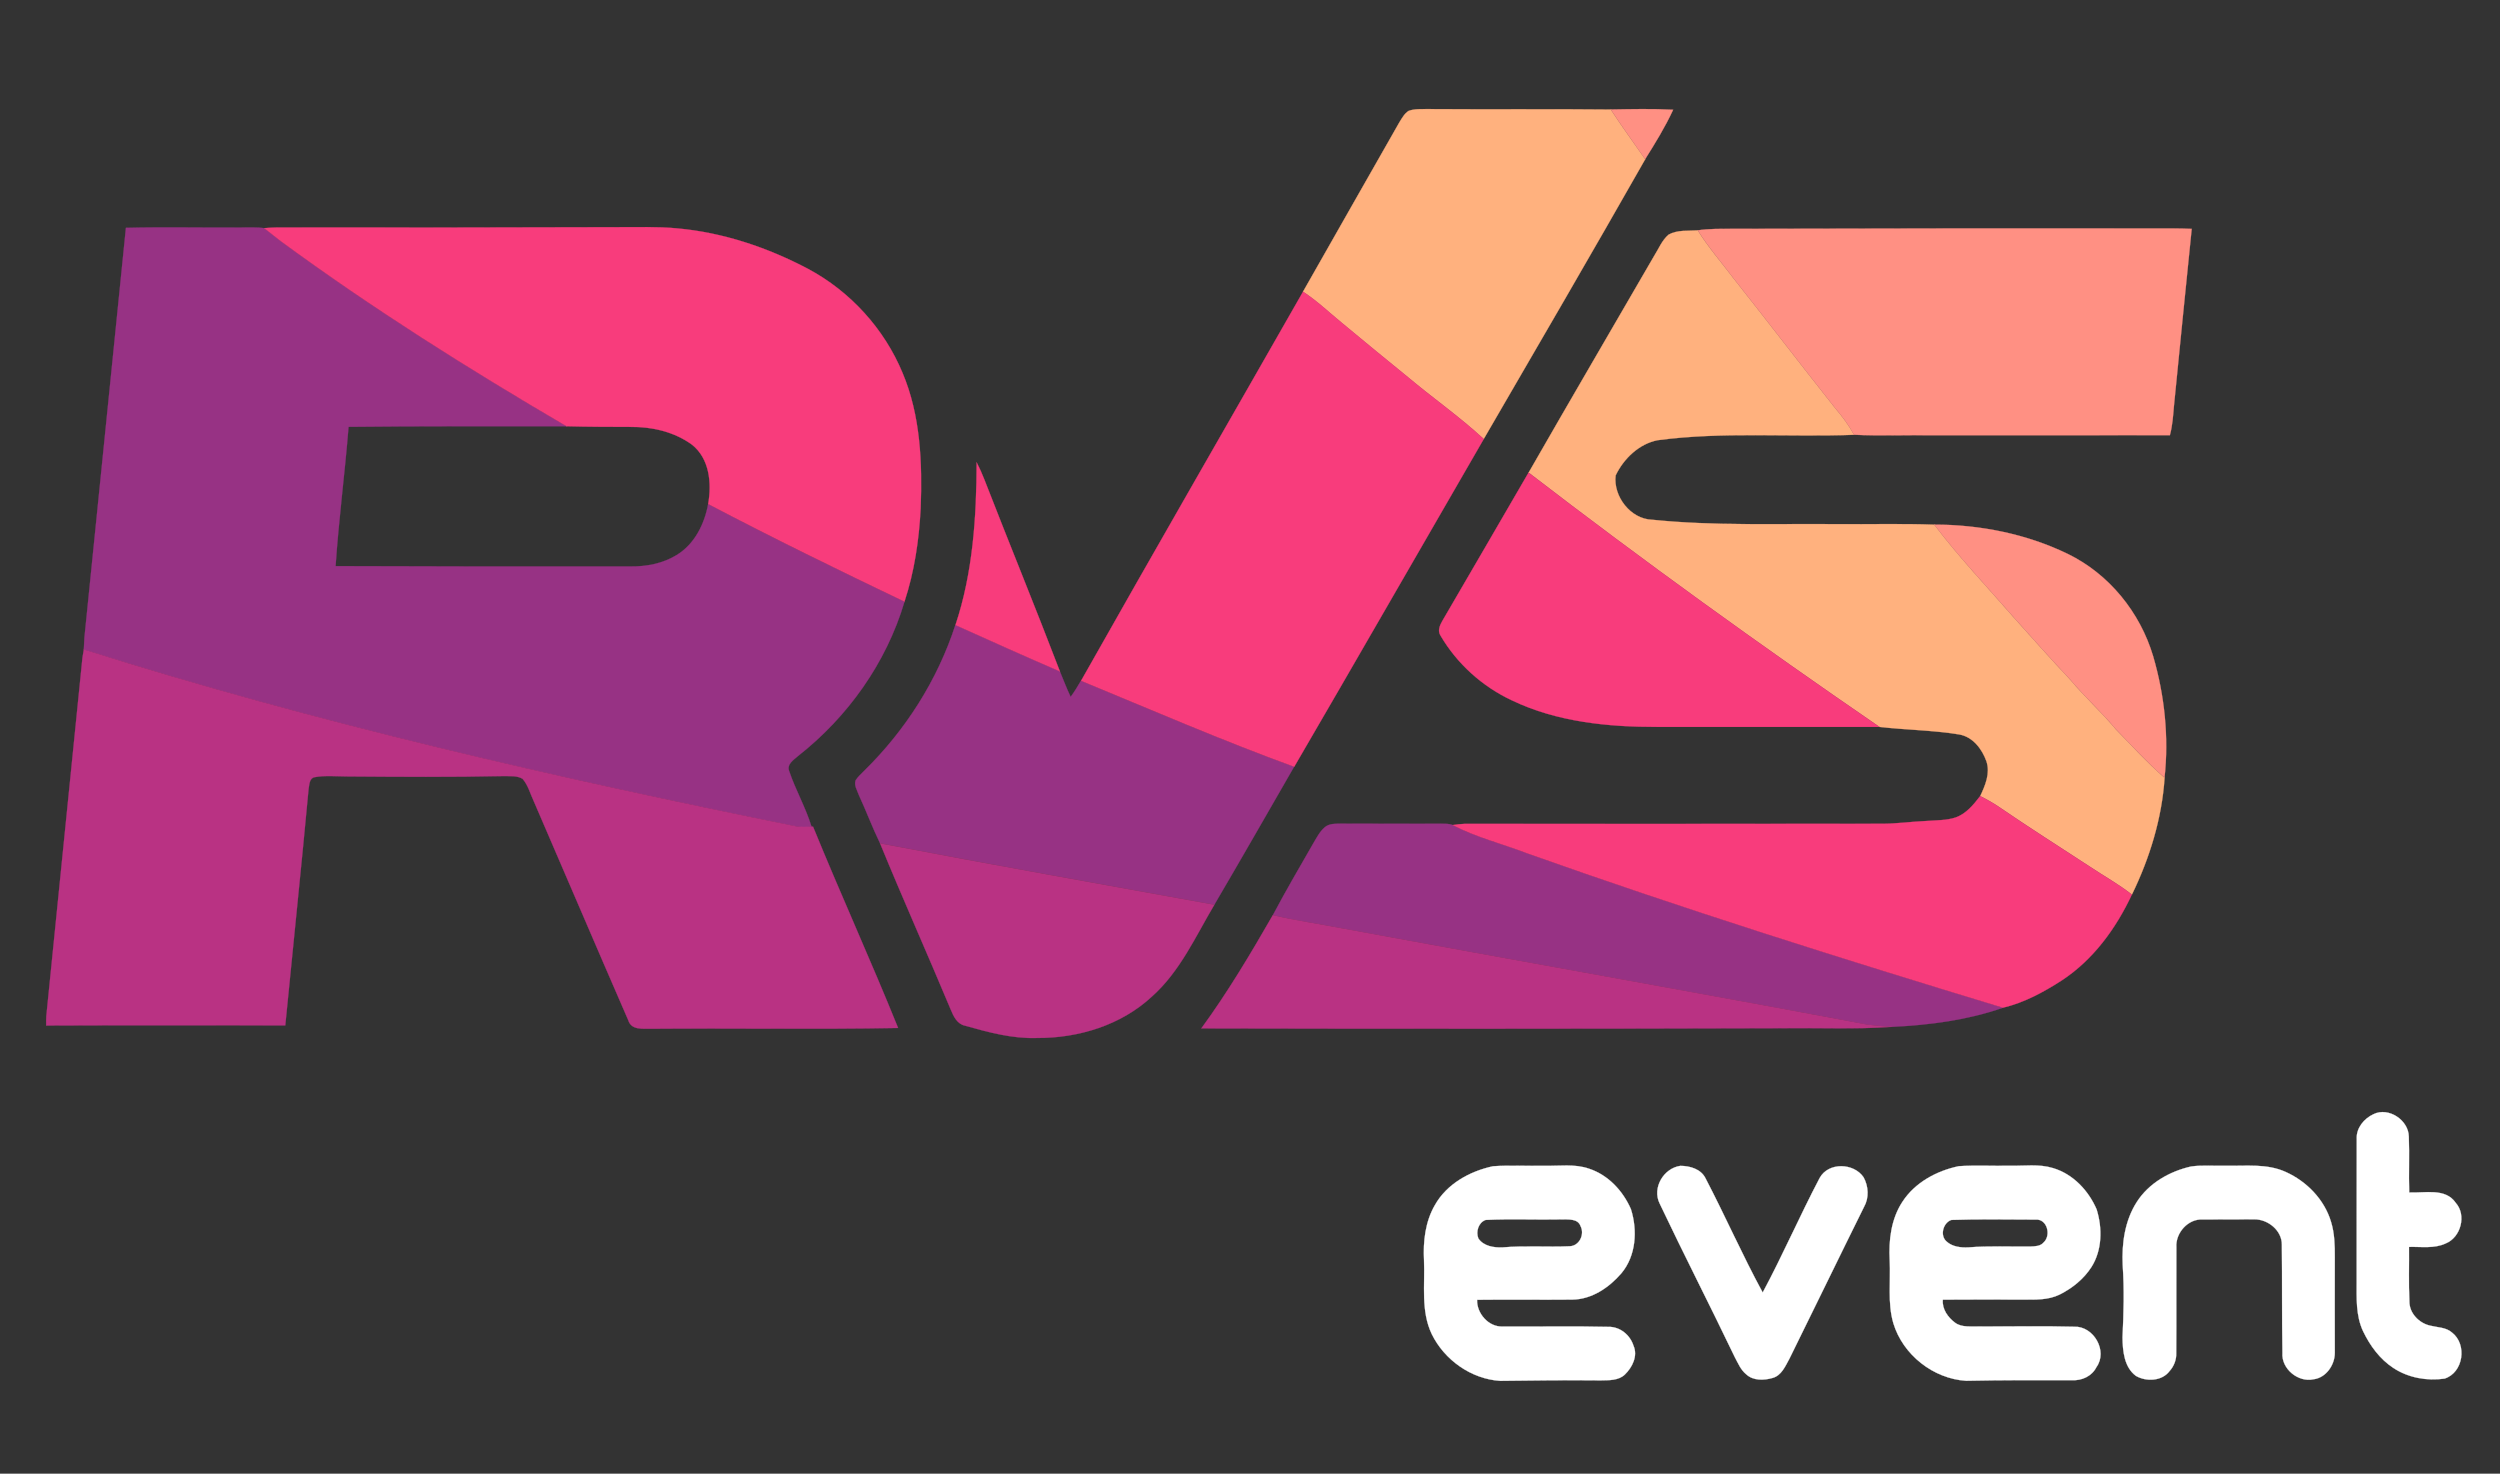
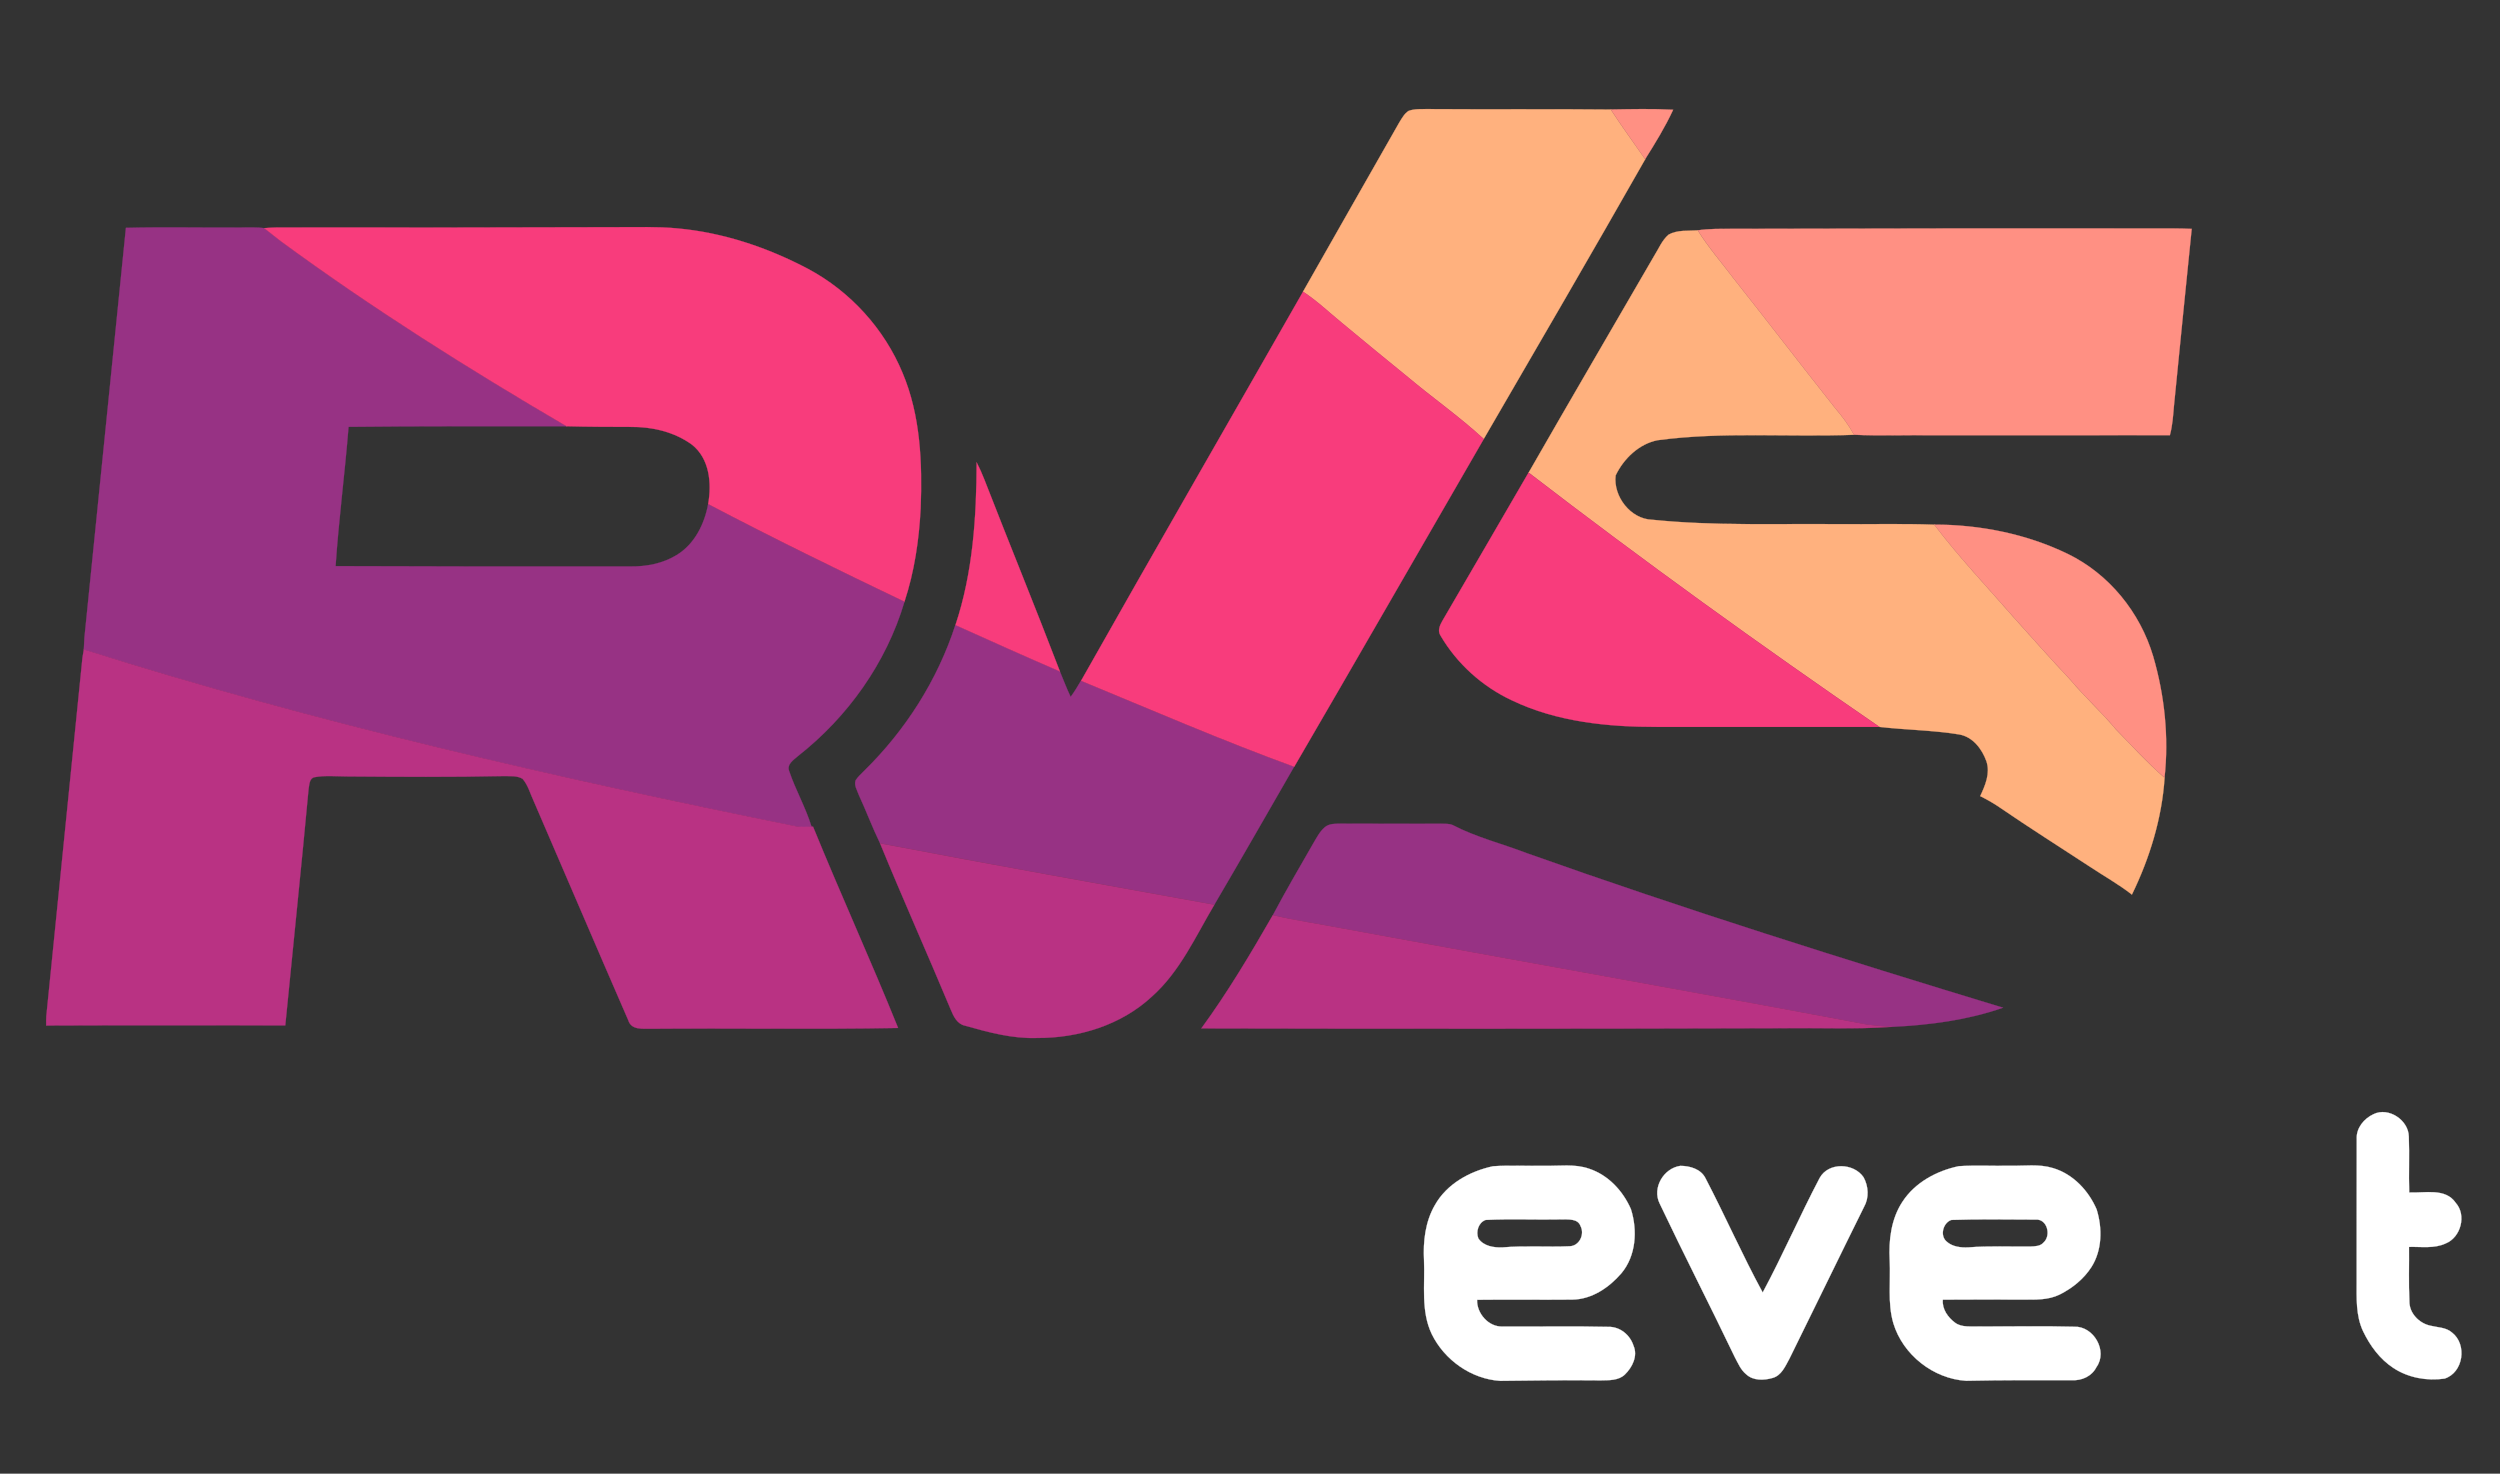
<svg xmlns="http://www.w3.org/2000/svg" version="1.1" id="Layer_1" x="0px" y="0px" width="380px" height="224px" viewBox="0 0 380 224" enable-background="new 0 0 380 224" xml:space="preserve">
  <rect x="0" y="0" width="380" height="224" fill="#333333" stroke="none" />
  <g>
    <path fill="#FFB17E" stroke="#FFB17E" stroke-width="0.037" stroke-miterlimit="10.43" d="M214.12,16.85   c0.95-0.34,1.98-0.25,2.98-0.27c9.25,0.07,18.5-0.03,27.74,0.07c1.66,2.57,3.49,5.04,5.23,7.56   c-8.09,14.23-16.33,28.38-24.55,42.53c-3.64-3.37-7.72-6.22-11.52-9.4c-3.37-2.75-6.74-5.49-10.08-8.28   c-1.94-1.59-3.76-3.34-5.87-4.71c4.86-8.61,9.79-17.17,14.66-25.77C213.11,17.95,213.47,17.25,214.12,16.85z" />
    <path fill="#FFB17E" stroke="#FFB17E" stroke-width="0.037" stroke-miterlimit="10.43" d="M253.63,35.66   c1.33-0.74,2.95-0.54,4.42-0.65c1.6,2.57,3.6,4.86,5.43,7.28c5.19,6.55,10.27,13.19,15.46,19.74c1.07,1.26,2.09,2.59,2.86,4.06   c-9.94,0.38-19.94-0.5-29.84,0.82c-2.84,0.56-5.16,2.81-6.38,5.35c-0.4,3.17,2.26,6.65,5.55,6.74c9.35,0.96,18.77,0.58,28.16,0.67   c4.9,0.04,9.81-0.1,14.72,0.08c3.75,4.95,8.05,9.47,12.13,14.16c2.83,3.16,5.65,6.34,8.56,9.43c2.19,2.62,4.74,4.91,6.93,7.54   c2.42,2.49,4.76,5.07,7.39,7.35c-0.41,6.17-2.27,12.21-4.97,17.75c-2.03-1.59-4.29-2.84-6.43-4.27c-4.56-2.99-9.18-5.9-13.68-8.99   c-0.94-0.65-1.93-1.2-2.95-1.71c0.77-1.63,1.55-3.47,0.95-5.28c-0.67-1.89-2.09-3.76-4.18-4.1c-4-0.65-8.08-0.68-12.09-1.14   c-18.1-12.41-35.92-25.26-53.32-38.65c6.31-11.01,12.72-21.96,19.08-32.94C252.12,37.81,252.62,36.52,253.63,35.66z" />
  </g>
  <g>
    <path fill="#FF9083" stroke="#FF9083" stroke-width="0.037" stroke-miterlimit="10.43" d="M244.84,16.64   c3.16-0.05,6.32-0.13,9.48,0.04c-1.21,2.62-2.73,5.08-4.26,7.52C248.33,21.68,246.5,19.21,244.84,16.64z" />
    <path fill="#FF9083" stroke="#FF9083" stroke-width="0.037" stroke-miterlimit="10.43" d="M258.06,35.01   c1.72-0.26,3.46-0.22,5.19-0.23c21.51-0.06,43.03-0.08,64.54-0.06c1.78,0,3.57-0.02,5.35,0.07c-0.92,8.97-1.81,17.95-2.7,26.92   c-0.13,1.49-0.22,2.99-0.62,4.44c-12.02,0.03-24.04,0-36.07,0.01c-3.99-0.05-7.98,0.12-11.96-0.08c-0.77-1.47-1.78-2.79-2.86-4.06   c-5.19-6.55-10.27-13.19-15.46-19.74C261.66,39.87,259.66,37.58,258.06,35.01z" />
    <path fill="#FF9083" stroke="#FF9083" stroke-width="0.037" stroke-miterlimit="10.43" d="M294,79.74   c6.95,0.01,13.98,1.4,20.25,4.43c6.31,3.05,11.04,8.89,13.03,15.58c1.74,5.96,2.4,12.29,1.73,18.46c-2.63-2.28-4.96-4.86-7.39-7.35   c-2.19-2.63-4.74-4.92-6.93-7.54c-2.91-3.09-5.73-6.26-8.56-9.43C302.05,89.21,297.76,84.7,294,79.74z" />
  </g>
  <g>
    <path fill="#973284" stroke="#973284" stroke-width="0.037" stroke-miterlimit="10.43" d="M19.14,34.63   c5.88-0.15,11.75,0,17.63-0.05c1.13,0.02,2.28-0.07,3.4,0.1c0.84,0.64,1.65,1.33,2.49,1.96c13.92,10.22,28.57,19.43,43.46,28.15   c-11.05,0.02-22.09-0.04-33.14,0.09c-0.56,7.06-1.5,14.1-1.97,21.17c14.95,0.06,29.89,0.07,44.84,0.05   c2.43,0.03,4.93-0.45,7.01-1.74c2.72-1.65,4.22-4.7,4.78-7.74c9.83,5.17,19.82,10.04,29.84,14.84c-2.75,9.27-8.6,17.5-16.19,23.46   c-0.65,0.58-1.74,1.24-1.34,2.28c0.97,2.89,2.52,5.55,3.41,8.48c-0.75,0.04-1.52,0.07-2.26-0.04   c-36.48-7.4-72.85-15.66-108.36-26.9c0.02-0.61,0.05-1.21,0.09-1.82C14.95,76.15,17.03,55.39,19.14,34.63z" />
    <path fill="#973284" stroke="#973284" stroke-width="0.037" stroke-miterlimit="10.43" d="M145.22,95   c5.28,2.38,10.56,4.75,15.88,7.05c0.54,1.29,1.03,2.61,1.64,3.88c0.57-0.79,1.08-1.61,1.56-2.45c10.76,4.44,21.46,9.08,32.4,13.07   c-4.03,6.99-8.03,14-12.12,20.96c-16.94-3.08-33.9-6.09-50.81-9.33c-1.17-2.4-2.1-4.91-3.22-7.33c-0.25-0.72-0.77-1.48-0.49-2.26   c0.37-0.54,0.85-0.98,1.31-1.44C137.64,111,142.5,103.38,145.22,95z" />
    <path fill="#973284" stroke="#973284" stroke-width="0.037" stroke-miterlimit="10.43" d="M201.37,125.74   c0.66-0.57,1.58-0.53,2.41-0.55c5.08,0.02,10.17,0.02,15.26,0.01c0.59,0.03,1.21-0.03,1.77,0.21c3.57,1.86,7.51,2.83,11.26,4.27   c23.91,8.5,48.12,16.12,72.39,23.49c-5.41,1.89-11.19,2.64-16.89,2.91c-1.19-0.07-2.37-0.17-3.55-0.31   c-26.6-5-53.26-9.72-79.88-14.64c-3.55-0.69-7.14-1.2-10.66-2.03c1.94-3.67,4.04-7.25,6.1-10.84   C200.11,127.38,200.57,126.42,201.37,125.74z" />
  </g>
  <g>
    <path fill="#F83C7C" stroke="#F83C7C" stroke-width="0.037" stroke-miterlimit="10.43" d="M40.17,34.68   c0.69-0.06,1.39-0.1,2.08-0.11c17.21,0.03,34.42,0.02,51.62-0.04c3.01,0.02,6.02-0.11,9.02,0.18c6.99,0.62,13.77,2.9,19.96,6.17   c6.4,3.43,11.56,9.1,14.34,15.81c2.73,6.47,3.01,13.66,2.75,20.59c-0.25,4.79-0.95,9.6-2.46,14.17c-10.02-4.8-20-9.67-29.84-14.84   c0.56-3.15,0.22-6.9-2.46-9.02c-2.67-1.95-6.07-2.74-9.34-2.7c-3.24-0.01-6.48-0.01-9.72-0.1c-14.9-8.72-29.54-17.93-43.46-28.15   C41.82,36.01,41.01,35.32,40.17,34.68z" />
    <path fill="#F83C7C" stroke="#F83C7C" stroke-width="0.037" stroke-miterlimit="10.43" d="M198.06,44.34   c2.11,1.37,3.93,3.12,5.87,4.71c3.34,2.79,6.71,5.53,10.08,8.28c3.79,3.19,7.87,6.04,11.52,9.4c-9.61,16.6-19.15,33.24-28.81,49.82   c-10.94-3.99-21.64-8.63-32.4-13.07C175.47,83.72,186.82,64.06,198.06,44.34z" />
    <path fill="#F83C7C" stroke="#F83C7C" stroke-width="0.037" stroke-miterlimit="10.43" d="M148.45,70.28   c0.43,0.84,0.82,1.7,1.16,2.58c3.79,9.75,7.76,19.43,11.5,29.2c-5.32-2.3-10.6-4.67-15.88-7.05   C147.88,87.05,148.43,78.61,148.45,70.28z" />
    <path fill="#F83C7C" stroke="#F83C7C" stroke-width="0.037" stroke-miterlimit="10.43" d="M232.34,71.84   c17.4,13.38,35.22,26.23,53.32,38.65c-11.25-0.01-22.51-0.01-33.76,0c-7.5,0.01-15.22-0.75-22.06-4.02   c-4.51-2.1-8.37-5.57-10.88-9.86c-0.48-0.72-0.11-1.57,0.28-2.24C223.64,86.87,227.96,79.34,232.34,71.84z" />
-     <path fill="#F83C7C" stroke="#F83C7C" stroke-width="0.037" stroke-miterlimit="10.43" d="M300.98,121.01   c1.01,0.51,2.01,1.06,2.95,1.71c4.5,3.09,9.11,6,13.68,8.99c2.14,1.43,4.4,2.68,6.43,4.27c-2.4,5.13-5.86,9.89-10.63,13.03   c-2.76,1.78-5.73,3.4-8.95,4.16c-24.27-7.37-48.49-14.99-72.39-23.49c-3.75-1.44-7.69-2.41-11.26-4.27   c0.59-0.1,1.18-0.16,1.78-0.18c21.13,0.01,42.25,0.01,63.38-0.02c2.34,0.01,4.66-0.34,6.99-0.43c1.43-0.11,2.91-0.07,4.29-0.52   C298.86,123.69,299.97,122.32,300.98,121.01z" />
  </g>
  <g>
    <path fill="#B93283" stroke="#B93283" stroke-width="0.037" stroke-miterlimit="10.43" d="M12.53,100   c0.06-0.43,0.13-0.85,0.21-1.28c35.51,11.24,71.88,19.5,108.36,26.9c0.75,0.11,1.51,0.08,2.26,0.04l0.22-0.01   c4.18,10.25,8.78,20.33,12.93,30.6c-12.51,0.24-25.03,0.02-37.53,0.12c-1.24-0.03-3,0.25-3.47-1.26   c-4.83-11.09-9.58-22.23-14.38-33.33c-0.54-1.14-0.86-2.43-1.69-3.39c-0.81-0.51-1.84-0.39-2.76-0.43   c-7.95,0.18-15.91,0.12-23.86,0.06c-1.66,0-3.35-0.19-4.99,0.11c-0.83,0.14-0.81,1.18-0.93,1.83c-1.11,11.97-2.37,23.93-3.54,35.9   c-12.11,0-24.23-0.03-36.34,0.02c-0.01-0.49-0.01-0.97,0.02-1.45C8.88,136.27,10.71,118.14,12.53,100z" />
    <path fill="#B93283" stroke="#B93283" stroke-width="0.037" stroke-miterlimit="10.43" d="M133.77,128.19   c16.91,3.24,33.87,6.25,50.81,9.33c-2.87,4.84-5.23,10.17-9.51,13.97c-4.67,4.34-11.14,6.31-17.43,6.28   c-3.73,0.13-7.37-0.85-10.93-1.86c-1.22-0.24-1.78-1.43-2.2-2.46C140.98,145,137.24,136.65,133.77,128.19z" />
    <path fill="#B93283" stroke="#B93283" stroke-width="0.037" stroke-miterlimit="10.43" d="M182.6,156.32   c4.01-5.49,7.49-11.34,10.87-17.22c3.52,0.83,7.11,1.34,10.66,2.03c26.62,4.92,53.28,9.63,79.88,14.64   c1.18,0.14,2.36,0.24,3.55,0.31c-5.61,0.4-11.26,0.13-16.88,0.21C241.32,156.38,211.96,156.39,182.6,156.32z" />
  </g>
  <g>
    <path fill="#FFFFFF" stroke="#FFFFFF" stroke-width="0.037" stroke-miterlimit="10.43" d="M360.78,169.35   c2.29-1.12,5.32,0.91,5.36,3.41c0.11,2.83-0.03,5.66,0.06,8.49c2.36,0.13,5.5-0.73,7.07,1.58c1.68,1.87,0.78,5.25-1.52,6.17   c-1.74,0.82-3.72,0.48-5.58,0.53c0.03,2.75-0.07,5.51,0.06,8.26c-0.03,1.81,1.47,3.34,3.17,3.71c1.12,0.28,2.4,0.24,3.31,1.05   c2.33,1.8,1.74,6.09-1.14,7c-2.67,0.38-5.51-0.12-7.78-1.62c-2.05-1.34-3.54-3.38-4.59-5.56c-1.14-2.4-0.99-5.12-0.99-7.71   c0.01-7.18-0.01-14.35,0.01-21.53C358.13,171.47,359.32,170.02,360.78,169.35z" />
    <g>
      <path fill="#FFFFFF" stroke="#FFFFFF" stroke-width="0.037" stroke-miterlimit="10.43" d="M218.1,183.18    c1.81-3.23,5.31-5.16,8.84-5.91c2.57-0.18,5.16-0.02,7.75-0.07c2.29,0.05,4.66-0.33,6.87,0.45c2.9,0.96,5.14,3.38,6.34,6.14    c1.02,3.22,0.79,7.08-1.45,9.75c-1.87,2.17-4.5,3.97-7.46,4c-4.82,0.05-9.65-0.03-14.47,0.03c-0.08,2.06,1.76,4.17,3.89,4.06    c5.35,0.04,10.72-0.08,16.07,0.05c1.75-0.04,3.29,1.22,3.81,2.86c0.69,1.56-0.18,3.3-1.31,4.39c-0.97,0.93-2.43,0.86-3.67,0.89    c-5.09-0.05-10.19,0-15.27,0.07c-4.41-0.27-8.5-3.18-10.42-7.12c-1.67-3.5-1.01-7.47-1.17-11.21    C216.3,188.68,216.64,185.7,218.1,183.18z M225.82,185.43c-1.1,0.39-1.52,1.78-1.11,2.81c0.8,1.19,2.39,1.43,3.72,1.36    c3.37-0.29,6.75-0.02,10.12-0.17c1.5-0.01,2.36-1.8,1.69-3.07c-0.41-1.15-1.82-0.99-2.79-1.01    C233.57,185.43,229.69,185.25,225.82,185.43z" />
    </g>
    <g>
      <path fill="#FFFFFF" stroke="#FFFFFF" stroke-width="0.037" stroke-miterlimit="10.43" d="M289.17,182.67    c1.91-2.94,5.21-4.71,8.57-5.41c2.57-0.17,5.17-0.02,7.75-0.07c2.19,0.05,4.44-0.3,6.57,0.36c3.04,0.9,5.4,3.42,6.63,6.28    c0.88,2.85,0.85,6.18-0.79,8.76c-1.17,1.82-2.91,3.22-4.83,4.18c-1.74,0.86-3.73,0.78-5.62,0.77c-4.04,0-8.09-0.03-12.14,0.01    c-0.14,1.42,0.77,2.69,1.86,3.5c1.04,0.77,2.42,0.52,3.63,0.57c4.83,0.02,9.67-0.09,14.5,0.04c2.95-0.09,5.12,3.7,3.36,6.14    c-0.7,1.4-2.24,2.08-3.76,1.99c-5.35-0.01-10.71-0.02-16.05,0.09c-4.99-0.31-9.61-3.95-11.06-8.74c-0.91-3.12-0.39-6.4-0.56-9.6    C287.07,188.5,287.45,185.28,289.17,182.67z M296.61,185.43c-1.26,0.42-1.78,2.36-0.75,3.26c0.89,0.83,2.19,0.97,3.36,0.91    c3.13-0.25,6.28-0.09,9.42-0.13c0.68-0.03,1.49-0.03,1.98-0.61c1.19-1.06,0.57-3.63-1.22-3.48    C305.14,185.38,300.87,185.28,296.61,185.43z" />
    </g>
-     <path fill="#FFFFFF" stroke="#FFFFFF" stroke-width="0.037" stroke-miterlimit="10.43" d="M333.03,177.31   c1.76-0.25,3.55-0.07,5.32-0.12c3.04,0.06,6.25-0.36,9.11,0.96c3.18,1.44,5.86,4.2,6.86,7.58c0.54,1.75,0.58,3.6,0.57,5.41   c-0.02,4.83,0,9.66,0,14.49c0.01,1.83-1.33,3.79-3.23,4.02c-2.34,0.52-4.92-1.6-4.73-4.02c-0.09-5.48-0.03-10.96-0.09-16.43   c0.03-2.15-2.1-3.88-4.17-3.86c-2.62,0-5.24,0.02-7.86,0.02c-2.22-0.13-4.15,2.04-4,4.22c-0.03,5.35,0.02,10.71-0.02,16.07   c0.04,1.02-0.34,2.01-1.02,2.76c-1.15,1.54-3.56,1.64-5.12,0.72c-1.79-1.33-2-3.8-2.03-5.85c0.18-3.65,0.28-7.31,0.03-10.96   c-0.16-3.31,0.32-6.79,2.15-9.63C326.63,179.83,329.78,178.05,333.03,177.31z" />
    <path fill="#FFFFFF" stroke="#FFFFFF" stroke-width="0.037" stroke-miterlimit="10.43" d="M252.26,182.92   c-1.16-2.37,0.61-5.35,3.15-5.71c1.46,0,3.14,0.48,3.83,1.89c2.99,5.73,5.6,11.68,8.69,17.36c3.06-5.71,5.64-11.67,8.66-17.41   c1.33-2.43,5.18-2.3,6.67-0.11c0.76,1.38,0.86,3.13,0.07,4.51c-3.81,7.68-7.54,15.4-11.34,23.08c-0.62,1.12-1.2,2.55-2.56,2.92   c-1.31,0.38-2.95,0.44-4.01-0.56c-0.83-0.67-1.24-1.69-1.73-2.6C259.95,198.48,255.98,190.76,252.26,182.92z" />
  </g>
</svg>